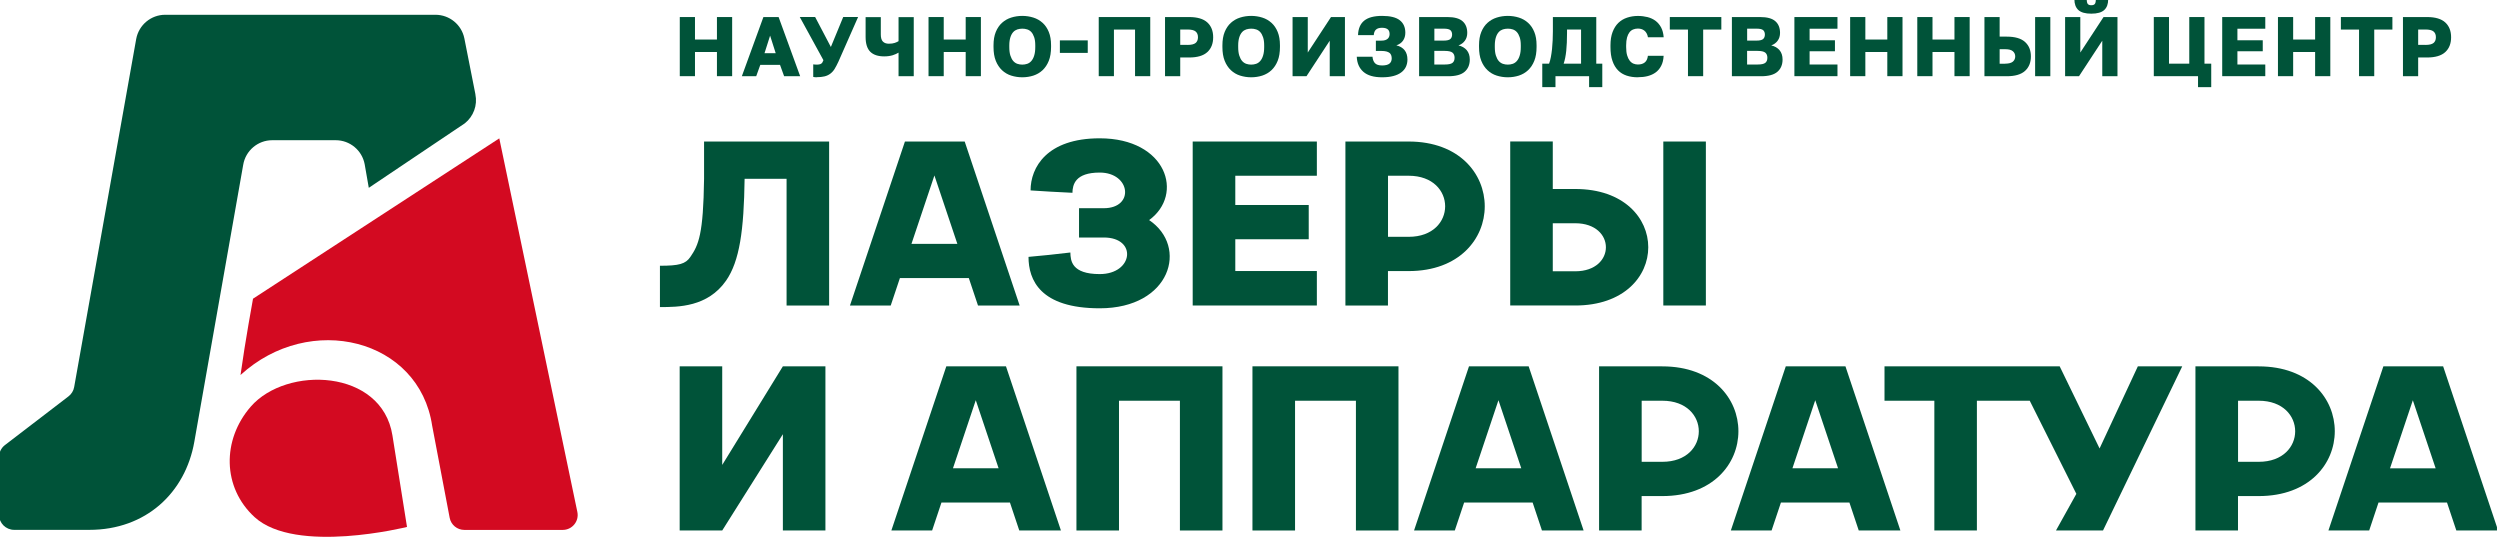
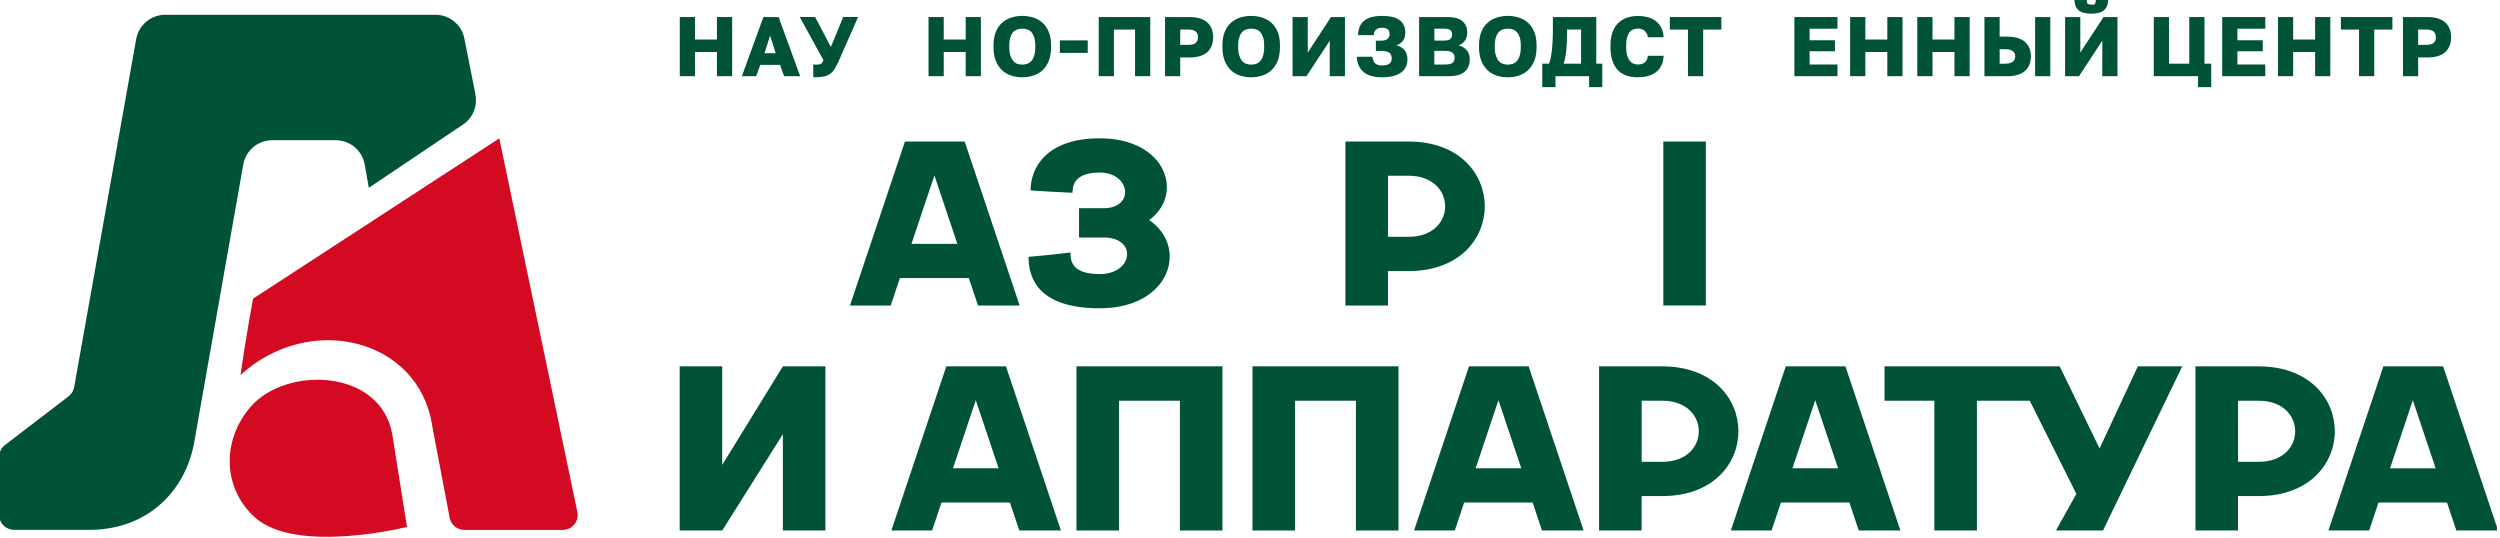
<svg xmlns="http://www.w3.org/2000/svg" width="260" height="56" viewBox="0 0 260 56" fill="none">
  <g clip-path="url(#clip0_1829_575)">
    <path d="M44.948 44.289L46.765 53.848C46.903 54.584 47.545 55.111 48.292 55.111H58.525C59.508 55.111 60.244 54.21 60.046 53.249L51.926 14.39L26.314 31.064C26.314 31.064 25.491 35.544 25.013 39.002C32.227 32.392 43.608 35.225 44.948 44.295V44.289Z" fill="#D30A21" />
    <path d="M49.444 9.811L48.292 3.986C48.001 2.559 46.743 1.537 45.288 1.537H17.179C15.702 1.537 14.434 2.597 14.165 4.052L7.714 40.249C7.648 40.633 7.439 40.979 7.132 41.215L0.499 46.299C0.115 46.601 -0.104 47.057 -0.104 47.545V53.524C-0.104 54.397 0.604 55.105 1.477 55.105H9.295C15.175 55.105 19.276 51.246 20.209 45.948L25.293 17.14C25.54 15.664 26.819 14.582 28.313 14.582H34.912C36.389 14.582 37.652 15.631 37.926 17.08L38.354 19.534L48.341 12.825C49.247 12.106 49.675 10.942 49.439 9.806L49.444 9.811Z" fill="#005339" />
    <path d="M42.324 54.803C42.324 54.803 30.762 57.691 26.479 53.782C23.119 50.708 23.075 45.744 26.078 42.291C29.795 38.014 39.716 38.355 40.814 45.289C41.868 51.954 42.329 54.803 42.329 54.803H42.324Z" fill="#D30A21" />
-     <path d="M73.223 14.719V18.595C73.146 24.355 72.663 25.469 71.79 26.732C71.29 27.451 70.637 27.638 68.633 27.638V31.936C70.532 31.936 73.596 31.936 75.512 29.186C76.918 27.16 77.368 23.948 77.439 18.595H81.804V31.772H86.229V14.719H73.223Z" fill="#005339" />
    <path d="M100.756 28.917L101.711 31.772H106.043L100.328 14.719H94.113L88.397 31.772H92.636L93.591 28.917H100.75H100.756ZM97.176 18.238L99.564 25.359H94.793L97.182 18.238H97.176Z" fill="#005339" />
    <path d="M98.417 38.097L92.702 55.171H96.941L97.912 52.261H105.033L106.005 55.171H110.337L104.621 38.097H98.406H98.417ZM99.109 48.698L101.481 41.621L103.853 48.698H99.115H99.109Z" fill="#005339" />
    <path d="M152.776 38.097L147.061 55.171H151.299L152.271 52.261H159.392L160.363 55.171H164.695L158.98 38.097H152.765H152.776ZM153.468 48.698L155.839 41.621L158.211 48.698H153.473H153.468Z" fill="#005339" />
    <path d="M218.356 46.639L214.206 38.097H195.989V41.676H201.172V55.171H205.597V41.676H211.093L215.941 51.361L213.821 55.171H218.713L226.954 38.097H222.337L218.356 46.639Z" fill="#005339" />
    <path d="M185.722 38.097L180.007 55.171H184.245L185.217 52.261H192.338L193.31 55.171H197.641L191.926 38.097H185.711H185.722ZM186.414 48.698L188.786 41.621L191.157 48.698H186.419H186.414Z" fill="#005339" />
-     <path d="M136.953 28.187H128.471V24.882H136.107V21.319H128.471V18.277H136.953V14.719H124.04V31.772H136.953V28.187Z" fill="#005339" />
    <path d="M111.95 38.097V55.171H116.375V41.676H122.711V55.171H127.136V38.097H111.95Z" fill="#005339" />
    <path d="M130.255 38.097V55.171H134.685V41.676H141.016V55.171H145.441V38.097H130.255Z" fill="#005339" />
    <path d="M75.111 48.352V38.097H70.686V55.171H75.111L81.419 45.157V55.171H85.844V38.097H81.419L75.111 48.352Z" fill="#005339" />
    <path d="M146.506 14.719H139.923V31.772H144.348V28.192H146.5C157.052 28.192 157.052 14.719 146.5 14.719H146.506ZM146.506 24.629H144.353V18.277H146.506C151.557 18.277 151.562 24.629 146.506 24.629Z" fill="#005339" />
    <path d="M255.47 55.171H259.802L254.086 38.097H247.872L242.156 55.171H246.395L247.366 52.261H254.487L255.459 55.171H255.47ZM248.563 48.704L250.935 41.627L253.307 48.704H248.569H248.563Z" fill="#005339" />
    <path d="M177.41 14.719H172.985V31.772H177.41V14.719Z" fill="#005339" />
-     <path d="M163.827 31.772C173.951 31.772 173.951 19.655 163.827 19.655H161.489V14.714H157.063V31.766H163.833L163.827 31.772ZM163.827 28.214H161.489V23.218H163.827C168.077 23.218 168.077 28.214 163.827 28.214Z" fill="#005339" />
    <path d="M114.372 28.505C111.44 28.505 111.336 27.1 111.319 26.26C109.145 26.507 108.969 26.534 106.965 26.715C106.965 29.104 108.168 32.063 114.372 32.063C121.767 32.063 123.617 25.645 119.51 22.889C123.178 20.22 121.333 14.384 114.372 14.384C108.865 14.384 107.179 17.415 107.179 19.803C109.139 19.94 109.288 19.929 111.533 20.05C111.55 19.21 111.813 17.947 114.372 17.947C117.594 17.947 118.017 21.653 114.794 21.653H112.219V24.7H114.794C118.297 24.7 117.874 28.505 114.372 28.505Z" fill="#005339" />
    <path d="M172.886 38.097H166.304V55.171H170.729V51.592H172.881C183.433 51.592 183.433 38.102 172.881 38.102L172.886 38.097ZM172.886 48.028H170.734V41.676H172.886C177.937 41.676 177.943 48.028 172.886 48.028Z" fill="#005339" />
    <path d="M234.909 38.097H228.326V55.171H232.751V51.592H234.903C245.456 51.592 245.456 38.102 234.903 38.102L234.909 38.097ZM234.909 48.028H232.757V41.676H234.909C239.96 41.676 239.965 48.028 234.909 48.028Z" fill="#005339" />
    <path d="M70.697 1.773H72.278V4.112H74.562V1.773H76.144V7.922H74.562V5.408H72.278V7.922H70.697V1.773Z" fill="#005339" />
    <path d="M81.123 6.748H79.07L78.647 7.922H77.154L79.394 1.773H80.975L83.215 7.922H81.546L81.123 6.748ZM79.515 5.534H80.673L80.091 3.706L79.509 5.534H79.515Z" fill="#005339" />
    <path d="M84.928 8.038C84.862 8.038 84.801 8.038 84.741 8.027C84.681 8.016 84.626 8.01 84.576 7.999V6.693C84.62 6.698 84.67 6.704 84.719 6.709C84.763 6.714 84.823 6.72 84.884 6.72C85.016 6.72 85.12 6.714 85.202 6.698C85.284 6.682 85.35 6.66 85.405 6.621C85.46 6.583 85.504 6.539 85.537 6.478C85.57 6.418 85.603 6.347 85.636 6.259L83.176 1.768H84.774L86.41 4.886L87.695 1.768H89.243L87.19 6.424C87.052 6.72 86.921 6.973 86.794 7.176C86.668 7.379 86.514 7.544 86.344 7.67C86.174 7.796 85.976 7.889 85.751 7.944C85.526 7.999 85.257 8.027 84.939 8.027L84.928 8.038Z" fill="#005339" />
-     <path d="M93.449 5.474C93.295 5.573 93.092 5.66 92.845 5.743C92.592 5.82 92.296 5.864 91.956 5.864C91.319 5.864 90.835 5.704 90.512 5.386C90.188 5.067 90.023 4.551 90.023 3.843V1.779H91.604V3.58C91.604 3.931 91.675 4.178 91.824 4.326C91.972 4.474 92.175 4.546 92.439 4.546C92.686 4.546 92.889 4.518 93.048 4.464C93.207 4.409 93.344 4.348 93.449 4.282V1.779H95.03V7.928H93.449V5.479V5.474Z" fill="#005339" />
    <path d="M96.567 1.773H98.148V4.112H100.432V1.773H102.013V7.922H100.432V5.408H98.148V7.922H96.567V1.773Z" fill="#005339" />
    <path d="M106.318 8.038C105.912 8.038 105.533 7.977 105.165 7.862C104.803 7.747 104.484 7.56 104.21 7.302C103.935 7.044 103.721 6.72 103.562 6.325C103.403 5.929 103.326 5.452 103.326 4.886V4.711C103.326 4.173 103.403 3.711 103.562 3.322C103.721 2.937 103.935 2.619 104.21 2.372C104.484 2.125 104.797 1.944 105.165 1.828C105.527 1.713 105.912 1.653 106.318 1.653C106.724 1.653 107.103 1.713 107.471 1.828C107.839 1.944 108.152 2.125 108.426 2.372C108.701 2.619 108.915 2.932 109.074 3.322C109.233 3.706 109.31 4.173 109.31 4.711V4.886C109.31 5.446 109.233 5.929 109.074 6.325C108.915 6.72 108.701 7.044 108.426 7.302C108.152 7.56 107.833 7.741 107.471 7.862C107.108 7.977 106.724 8.038 106.318 8.038ZM106.318 6.72C106.494 6.72 106.664 6.693 106.828 6.638C106.993 6.583 107.136 6.484 107.257 6.347C107.377 6.209 107.482 6.023 107.553 5.787C107.63 5.551 107.668 5.254 107.668 4.892V4.716C107.668 4.376 107.63 4.096 107.553 3.871C107.476 3.646 107.377 3.464 107.257 3.333C107.136 3.201 106.988 3.107 106.828 3.058C106.664 3.003 106.494 2.981 106.318 2.981C106.142 2.981 105.972 3.009 105.807 3.058C105.643 3.113 105.5 3.201 105.379 3.333C105.258 3.464 105.154 3.646 105.083 3.871C105.011 4.096 104.967 4.381 104.967 4.716V4.892C104.967 5.254 105.006 5.556 105.083 5.787C105.159 6.023 105.258 6.209 105.379 6.347C105.5 6.484 105.648 6.583 105.807 6.638C105.972 6.693 106.142 6.72 106.318 6.72Z" fill="#005339" />
    <path d="M110.227 4.2H113.125V5.501H110.227V4.2Z" fill="#005339" />
    <path d="M114.268 1.773H119.626V7.922H118.045V3.075H115.849V7.922H114.268V1.773Z" fill="#005339" />
    <path d="M121.163 1.773H123.667C124.523 1.773 125.154 1.96 125.561 2.333C125.967 2.707 126.17 3.217 126.17 3.876C126.17 4.535 125.967 5.046 125.561 5.419C125.154 5.792 124.523 5.979 123.667 5.979H122.744V7.928H121.163V1.779V1.773ZM123.491 4.672C123.897 4.672 124.177 4.606 124.342 4.469C124.507 4.332 124.589 4.134 124.589 3.871C124.589 3.607 124.507 3.41 124.342 3.272C124.177 3.135 123.892 3.069 123.491 3.069H122.744V4.667H123.491V4.672Z" fill="#005339" />
    <path d="M130.123 8.038C129.717 8.038 129.338 7.977 128.97 7.862C128.608 7.747 128.289 7.56 128.015 7.302C127.74 7.044 127.526 6.72 127.367 6.325C127.208 5.929 127.131 5.452 127.131 4.886V4.711C127.131 4.173 127.208 3.711 127.367 3.322C127.526 2.937 127.74 2.619 128.015 2.372C128.289 2.125 128.602 1.944 128.97 1.828C129.332 1.713 129.717 1.653 130.123 1.653C130.529 1.653 130.908 1.713 131.276 1.828C131.644 1.944 131.957 2.125 132.231 2.372C132.506 2.619 132.72 2.932 132.879 3.322C133.038 3.706 133.115 4.173 133.115 4.711V4.886C133.115 5.446 133.038 5.929 132.879 6.325C132.72 6.72 132.506 7.044 132.231 7.302C131.957 7.56 131.638 7.741 131.276 7.862C130.914 7.977 130.529 8.038 130.123 8.038ZM130.123 6.72C130.299 6.72 130.469 6.693 130.634 6.638C130.798 6.583 130.941 6.484 131.062 6.347C131.183 6.209 131.287 6.023 131.358 5.787C131.435 5.551 131.474 5.254 131.474 4.892V4.716C131.474 4.376 131.435 4.096 131.358 3.871C131.281 3.646 131.183 3.464 131.062 3.333C130.941 3.201 130.793 3.107 130.634 3.058C130.469 3.003 130.299 2.981 130.123 2.981C129.947 2.981 129.777 3.009 129.612 3.058C129.448 3.113 129.305 3.201 129.184 3.333C129.063 3.464 128.959 3.646 128.888 3.871C128.816 4.096 128.772 4.381 128.772 4.716V4.892C128.772 5.254 128.811 5.556 128.888 5.787C128.965 6.023 129.063 6.209 129.184 6.347C129.305 6.484 129.453 6.583 129.612 6.638C129.777 6.693 129.947 6.72 130.123 6.72Z" fill="#005339" />
    <path d="M134.427 1.773H136.008V5.463L138.424 1.773H139.874V7.922H138.292V4.233L135.877 7.922H134.427V1.773Z" fill="#005339" />
    <path d="M143.739 8.038C142.877 8.038 142.229 7.851 141.795 7.472C141.362 7.093 141.131 6.572 141.104 5.902H142.74C142.762 6.182 142.849 6.407 142.992 6.566C143.14 6.726 143.387 6.808 143.739 6.808C144.09 6.808 144.343 6.742 144.502 6.616C144.661 6.489 144.738 6.303 144.738 6.072C144.738 5.962 144.722 5.858 144.689 5.759C144.656 5.66 144.601 5.578 144.524 5.512C144.447 5.446 144.332 5.391 144.189 5.353C144.046 5.315 143.865 5.298 143.651 5.298H143.091V4.227H143.651C143.816 4.227 143.953 4.211 144.063 4.173C144.173 4.134 144.266 4.085 144.332 4.019C144.398 3.953 144.447 3.882 144.474 3.799C144.502 3.717 144.518 3.635 144.518 3.547C144.518 3.459 144.507 3.377 144.485 3.294C144.464 3.217 144.42 3.146 144.365 3.086C144.31 3.025 144.227 2.981 144.123 2.943C144.019 2.91 143.893 2.888 143.739 2.888C143.459 2.888 143.245 2.948 143.107 3.075C142.965 3.201 142.888 3.393 142.871 3.657H141.235C141.257 2.976 141.471 2.476 141.878 2.147C142.284 1.817 142.904 1.653 143.739 1.653C144.573 1.653 145.188 1.801 145.573 2.103C145.957 2.399 146.154 2.833 146.154 3.404C146.154 3.728 146.072 4.002 145.913 4.227C145.754 4.453 145.523 4.617 145.221 4.716C145.594 4.804 145.88 4.974 146.078 5.221C146.275 5.468 146.374 5.792 146.374 6.193C146.374 6.467 146.319 6.72 146.215 6.945C146.111 7.17 145.946 7.368 145.732 7.527C145.518 7.692 145.243 7.818 144.908 7.906C144.579 7.994 144.189 8.038 143.733 8.038H143.739Z" fill="#005339" />
    <path d="M147.587 1.773H150.53C151.249 1.773 151.776 1.916 152.1 2.202C152.43 2.487 152.594 2.893 152.594 3.421C152.594 3.739 152.512 4.008 152.347 4.233C152.183 4.458 151.963 4.623 151.678 4.722C152.04 4.804 152.325 4.969 152.54 5.216C152.748 5.463 152.858 5.787 152.858 6.188C152.858 6.726 152.682 7.148 152.325 7.461C151.969 7.774 151.403 7.928 150.618 7.928H147.587V1.779V1.773ZM150.146 4.222C150.486 4.222 150.717 4.167 150.838 4.057C150.958 3.948 151.019 3.794 151.019 3.596C151.019 3.399 150.958 3.239 150.838 3.135C150.717 3.031 150.492 2.981 150.157 2.981H149.174V4.222H150.151H150.146ZM150.267 6.709C150.645 6.709 150.909 6.654 151.057 6.539C151.205 6.424 151.277 6.248 151.277 6.006C151.277 5.765 151.2 5.589 151.052 5.468C150.903 5.353 150.634 5.293 150.25 5.293H149.169V6.709H150.267Z" fill="#005339" />
    <path d="M156.811 8.038C156.405 8.038 156.026 7.977 155.658 7.862C155.296 7.747 154.977 7.56 154.703 7.302C154.428 7.044 154.214 6.72 154.055 6.325C153.896 5.929 153.819 5.452 153.819 4.886V4.711C153.819 4.173 153.896 3.711 154.055 3.322C154.214 2.937 154.428 2.619 154.703 2.372C154.977 2.125 155.29 1.944 155.658 1.828C156.02 1.713 156.405 1.653 156.811 1.653C157.217 1.653 157.596 1.713 157.964 1.828C158.332 1.944 158.645 2.125 158.919 2.372C159.194 2.619 159.408 2.932 159.567 3.322C159.726 3.706 159.803 4.173 159.803 4.711V4.886C159.803 5.446 159.726 5.929 159.567 6.325C159.408 6.72 159.194 7.044 158.919 7.302C158.645 7.56 158.326 7.741 157.964 7.862C157.602 7.977 157.217 8.038 156.811 8.038ZM156.811 6.72C156.987 6.72 157.157 6.693 157.322 6.638C157.486 6.583 157.629 6.484 157.75 6.347C157.871 6.209 157.975 6.023 158.046 5.787C158.123 5.551 158.162 5.254 158.162 4.892V4.716C158.162 4.376 158.123 4.096 158.046 3.871C157.969 3.646 157.871 3.464 157.75 3.333C157.629 3.201 157.481 3.107 157.322 3.058C157.157 3.003 156.987 2.981 156.811 2.981C156.635 2.981 156.465 3.009 156.3 3.058C156.136 3.113 155.993 3.201 155.872 3.333C155.751 3.464 155.647 3.646 155.576 3.871C155.504 4.096 155.46 4.381 155.46 4.716V4.892C155.46 5.254 155.499 5.556 155.576 5.787C155.653 6.023 155.751 6.209 155.872 6.347C155.993 6.484 156.141 6.583 156.3 6.638C156.465 6.693 156.635 6.72 156.811 6.72Z" fill="#005339" />
    <path d="M160.401 6.621H161.104C161.181 6.424 161.241 6.193 161.291 5.93C161.34 5.671 161.379 5.391 161.412 5.095C161.439 4.799 161.461 4.497 161.478 4.184C161.494 3.871 161.5 3.563 161.5 3.267V1.773H166.012V6.621H166.638V9.064H165.266V7.922H161.769V9.064H160.396V6.621H160.401ZM164.431 6.621V3.075H162.971V3.442C162.971 4.156 162.943 4.771 162.889 5.293C162.834 5.809 162.746 6.253 162.62 6.621H164.431Z" fill="#005339" />
    <path d="M170.339 8.038C169.916 8.038 169.532 7.983 169.18 7.868C168.829 7.752 168.527 7.571 168.28 7.319C168.033 7.066 167.835 6.742 167.698 6.341C167.555 5.941 167.489 5.457 167.489 4.881V4.716C167.489 4.178 167.561 3.717 167.709 3.327C167.857 2.943 168.055 2.624 168.313 2.377C168.571 2.13 168.873 1.949 169.224 1.834C169.576 1.719 169.943 1.658 170.344 1.658C170.701 1.658 171.036 1.702 171.349 1.779C171.662 1.861 171.936 1.988 172.172 2.163C172.408 2.339 172.601 2.57 172.754 2.85C172.903 3.13 172.99 3.475 173.023 3.876H171.387C171.36 3.712 171.31 3.574 171.245 3.459C171.179 3.344 171.102 3.25 171.008 3.179C170.915 3.108 170.811 3.053 170.696 3.02C170.58 2.987 170.465 2.97 170.339 2.97C170.163 2.97 169.998 3.003 169.85 3.064C169.702 3.124 169.57 3.223 169.466 3.36C169.361 3.497 169.274 3.679 169.213 3.898C169.153 4.123 169.12 4.392 169.12 4.705V4.892C169.12 5.232 169.153 5.518 169.219 5.748C169.285 5.979 169.378 6.166 169.488 6.308C169.597 6.451 169.729 6.555 169.872 6.616C170.02 6.676 170.174 6.709 170.339 6.709C170.635 6.709 170.877 6.638 171.052 6.495C171.234 6.352 171.343 6.122 171.382 5.803H173.018C172.996 6.215 172.914 6.561 172.765 6.841C172.623 7.121 172.43 7.352 172.194 7.527C171.958 7.703 171.678 7.829 171.365 7.912C171.052 7.994 170.707 8.032 170.339 8.032V8.038Z" fill="#005339" />
    <path d="M175.549 3.075H173.66V1.773H179.019V3.075H177.13V7.922H175.549V3.075Z" fill="#005339" />
-     <path d="M180.117 1.773H183.059C183.779 1.773 184.306 1.916 184.63 2.202C184.959 2.487 185.124 2.893 185.124 3.421C185.124 3.739 185.041 4.008 184.877 4.233C184.712 4.458 184.492 4.623 184.207 4.722C184.569 4.804 184.855 4.969 185.069 5.216C185.277 5.463 185.387 5.787 185.387 6.188C185.387 6.726 185.212 7.148 184.855 7.461C184.498 7.774 183.932 7.928 183.147 7.928H180.117V1.779V1.773ZM182.675 4.222C183.016 4.222 183.246 4.167 183.367 4.057C183.488 3.948 183.548 3.794 183.548 3.596C183.548 3.399 183.488 3.239 183.367 3.135C183.246 3.031 183.021 2.981 182.686 2.981H181.703V4.222H182.681H182.675ZM182.796 6.709C183.175 6.709 183.438 6.654 183.587 6.539C183.735 6.424 183.806 6.248 183.806 6.006C183.806 5.765 183.729 5.589 183.581 5.468C183.433 5.353 183.164 5.293 182.779 5.293H181.698V6.709H182.796Z" fill="#005339" />
    <path d="M186.617 1.773H191.097V2.987H188.198V4.189H190.834V5.331H188.198V6.709H191.097V7.922H186.617V1.773Z" fill="#005339" />
    <path d="M192.415 1.773H193.996V4.112H196.28V1.773H197.861V7.922H196.28V5.408H193.996V7.922H192.415V1.773Z" fill="#005339" />
    <path d="M199.398 1.773H200.98V4.112H203.264V1.773H204.845V7.922H203.264V5.408H200.98V7.922H199.398V1.773Z" fill="#005339" />
    <path d="M206.382 1.773H207.963V3.81H208.71C209.566 3.81 210.198 3.997 210.604 4.365C211.01 4.733 211.213 5.232 211.213 5.869C211.213 6.506 211.01 7 210.604 7.373C210.198 7.741 209.566 7.928 208.71 7.928H206.382V1.779V1.773ZM208.534 6.621C208.902 6.621 209.171 6.55 209.336 6.413C209.5 6.275 209.583 6.089 209.583 5.869C209.583 5.65 209.5 5.463 209.336 5.326C209.171 5.183 208.907 5.117 208.534 5.117H207.963V6.627H208.534V6.621ZM211.652 1.773H213.234V7.922H211.652V1.773Z" fill="#005339" />
-     <path d="M214.771 1.773H216.352V5.463L218.768 1.773H220.217V7.922H218.636V4.233L216.22 7.922H214.771V1.773ZM217.494 1.422C216.874 1.422 216.424 1.296 216.149 1.043C215.875 0.791 215.737 0.417 215.737 -0.071H217.022C217.022 0.17 217.06 0.329 217.132 0.417C217.203 0.5 217.324 0.544 217.494 0.544C217.664 0.544 217.785 0.5 217.856 0.417C217.928 0.335 217.966 0.17 217.966 -0.071H219.251C219.251 0.423 219.114 0.791 218.839 1.043C218.565 1.296 218.115 1.422 217.494 1.422Z" fill="#005339" />
+     <path d="M214.771 1.773H216.352V5.463L218.768 1.773H220.217V7.922H218.636V4.233L216.22 7.922H214.771V1.773ZM217.494 1.422C216.874 1.422 216.424 1.296 216.149 1.043C215.875 0.791 215.737 0.417 215.737 -0.071H217.022C217.022 0.17 217.06 0.329 217.132 0.417C217.664 0.544 217.785 0.5 217.856 0.417C217.928 0.335 217.966 0.17 217.966 -0.071H219.251C219.251 0.423 219.114 0.791 218.839 1.043C218.565 1.296 218.115 1.422 217.494 1.422Z" fill="#005339" />
    <path d="M228.595 7.922H223.995V1.773H225.576V6.621H227.684V1.773H229.265V6.621H229.968V9.064H228.595V7.922Z" fill="#005339" />
    <path d="M231.11 1.773H235.59V2.987H232.691V4.189H235.326V5.331H232.691V6.709H235.59V7.922H231.11V1.773Z" fill="#005339" />
    <path d="M236.907 1.773H238.488V4.112H240.772V1.773H242.353V7.922H240.772V5.408H238.488V7.922H236.907V1.773Z" fill="#005339" />
    <path d="M245.34 3.075H243.452V1.773H248.81V3.075H246.921V7.922H245.34V3.075Z" fill="#005339" />
    <path d="M249.908 1.773H252.412C253.268 1.773 253.9 1.96 254.306 2.333C254.712 2.707 254.915 3.217 254.915 3.876C254.915 4.535 254.712 5.046 254.306 5.419C253.9 5.792 253.268 5.979 252.412 5.979H251.489V7.928H249.908V1.779V1.773ZM252.236 4.672C252.642 4.672 252.922 4.606 253.087 4.469C253.252 4.332 253.334 4.134 253.334 3.871C253.334 3.607 253.252 3.41 253.087 3.272C252.922 3.135 252.637 3.069 252.236 3.069H251.489V4.667H252.236V4.672Z" fill="#005339" />
  </g>
  <defs>
    <clipPath id="clip0_1829_575">
      <rect width="259.686" height="56" fill="white" />
    </clipPath>
  </defs>
</svg>